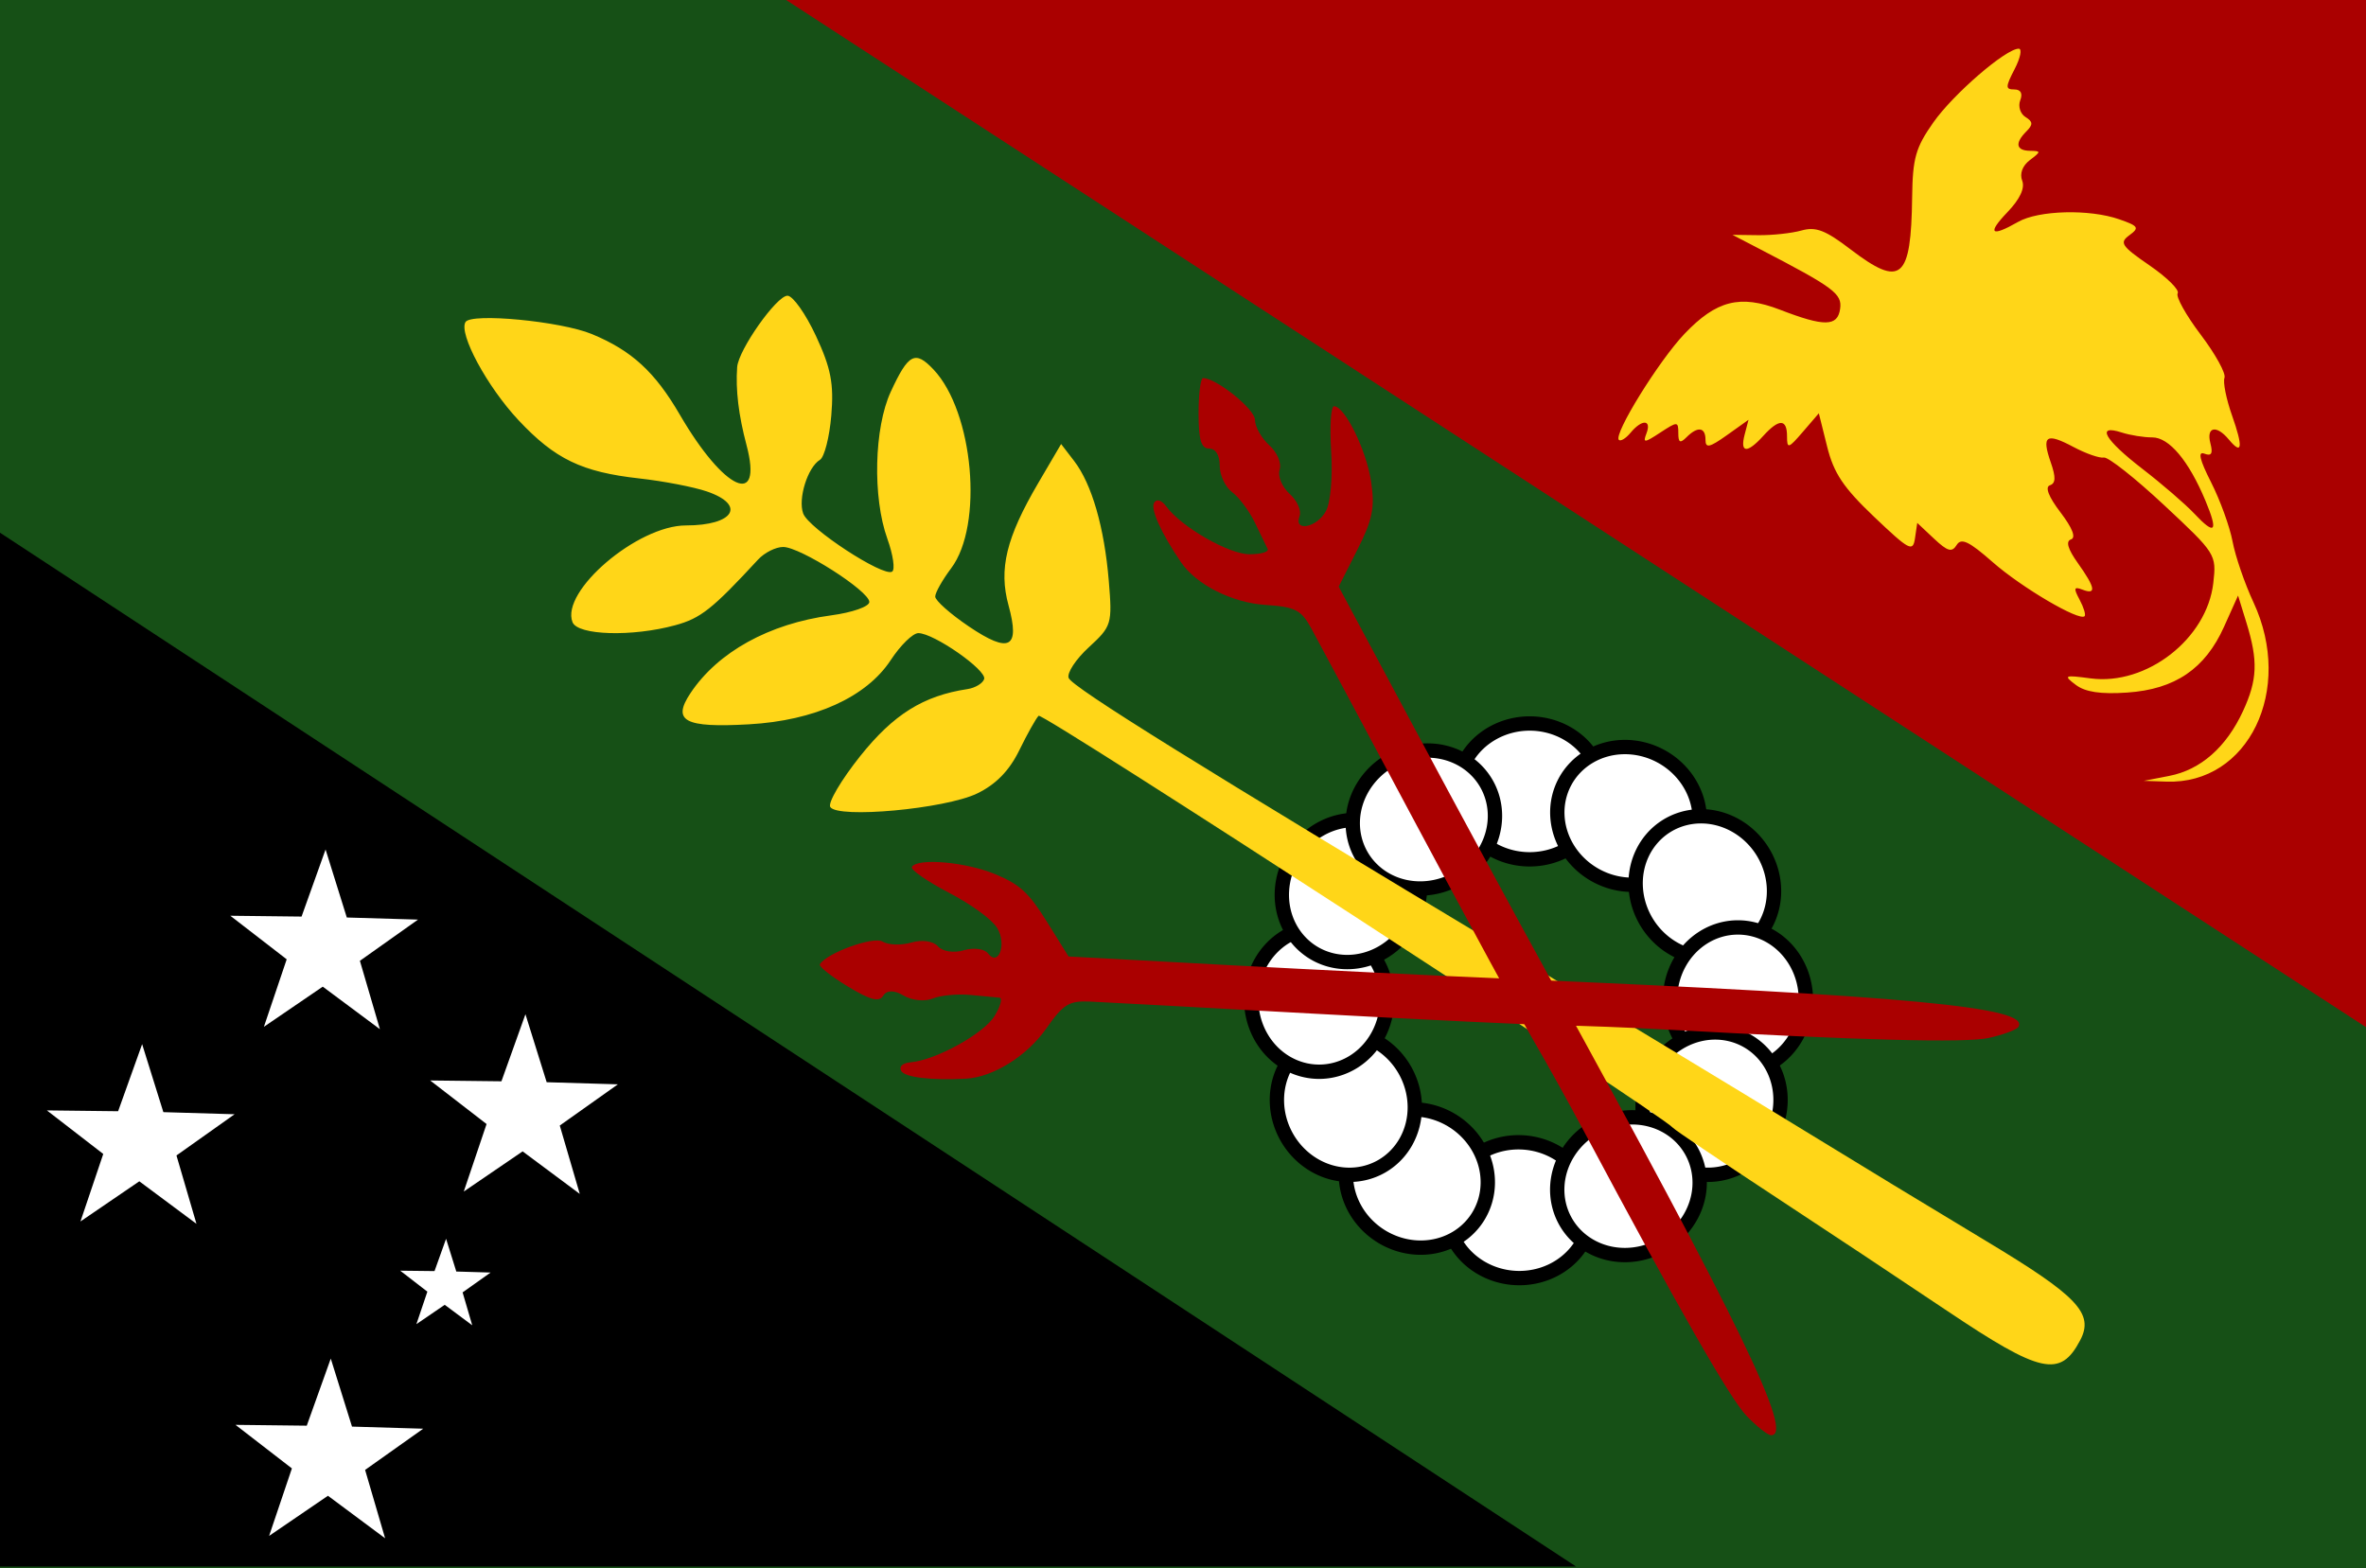
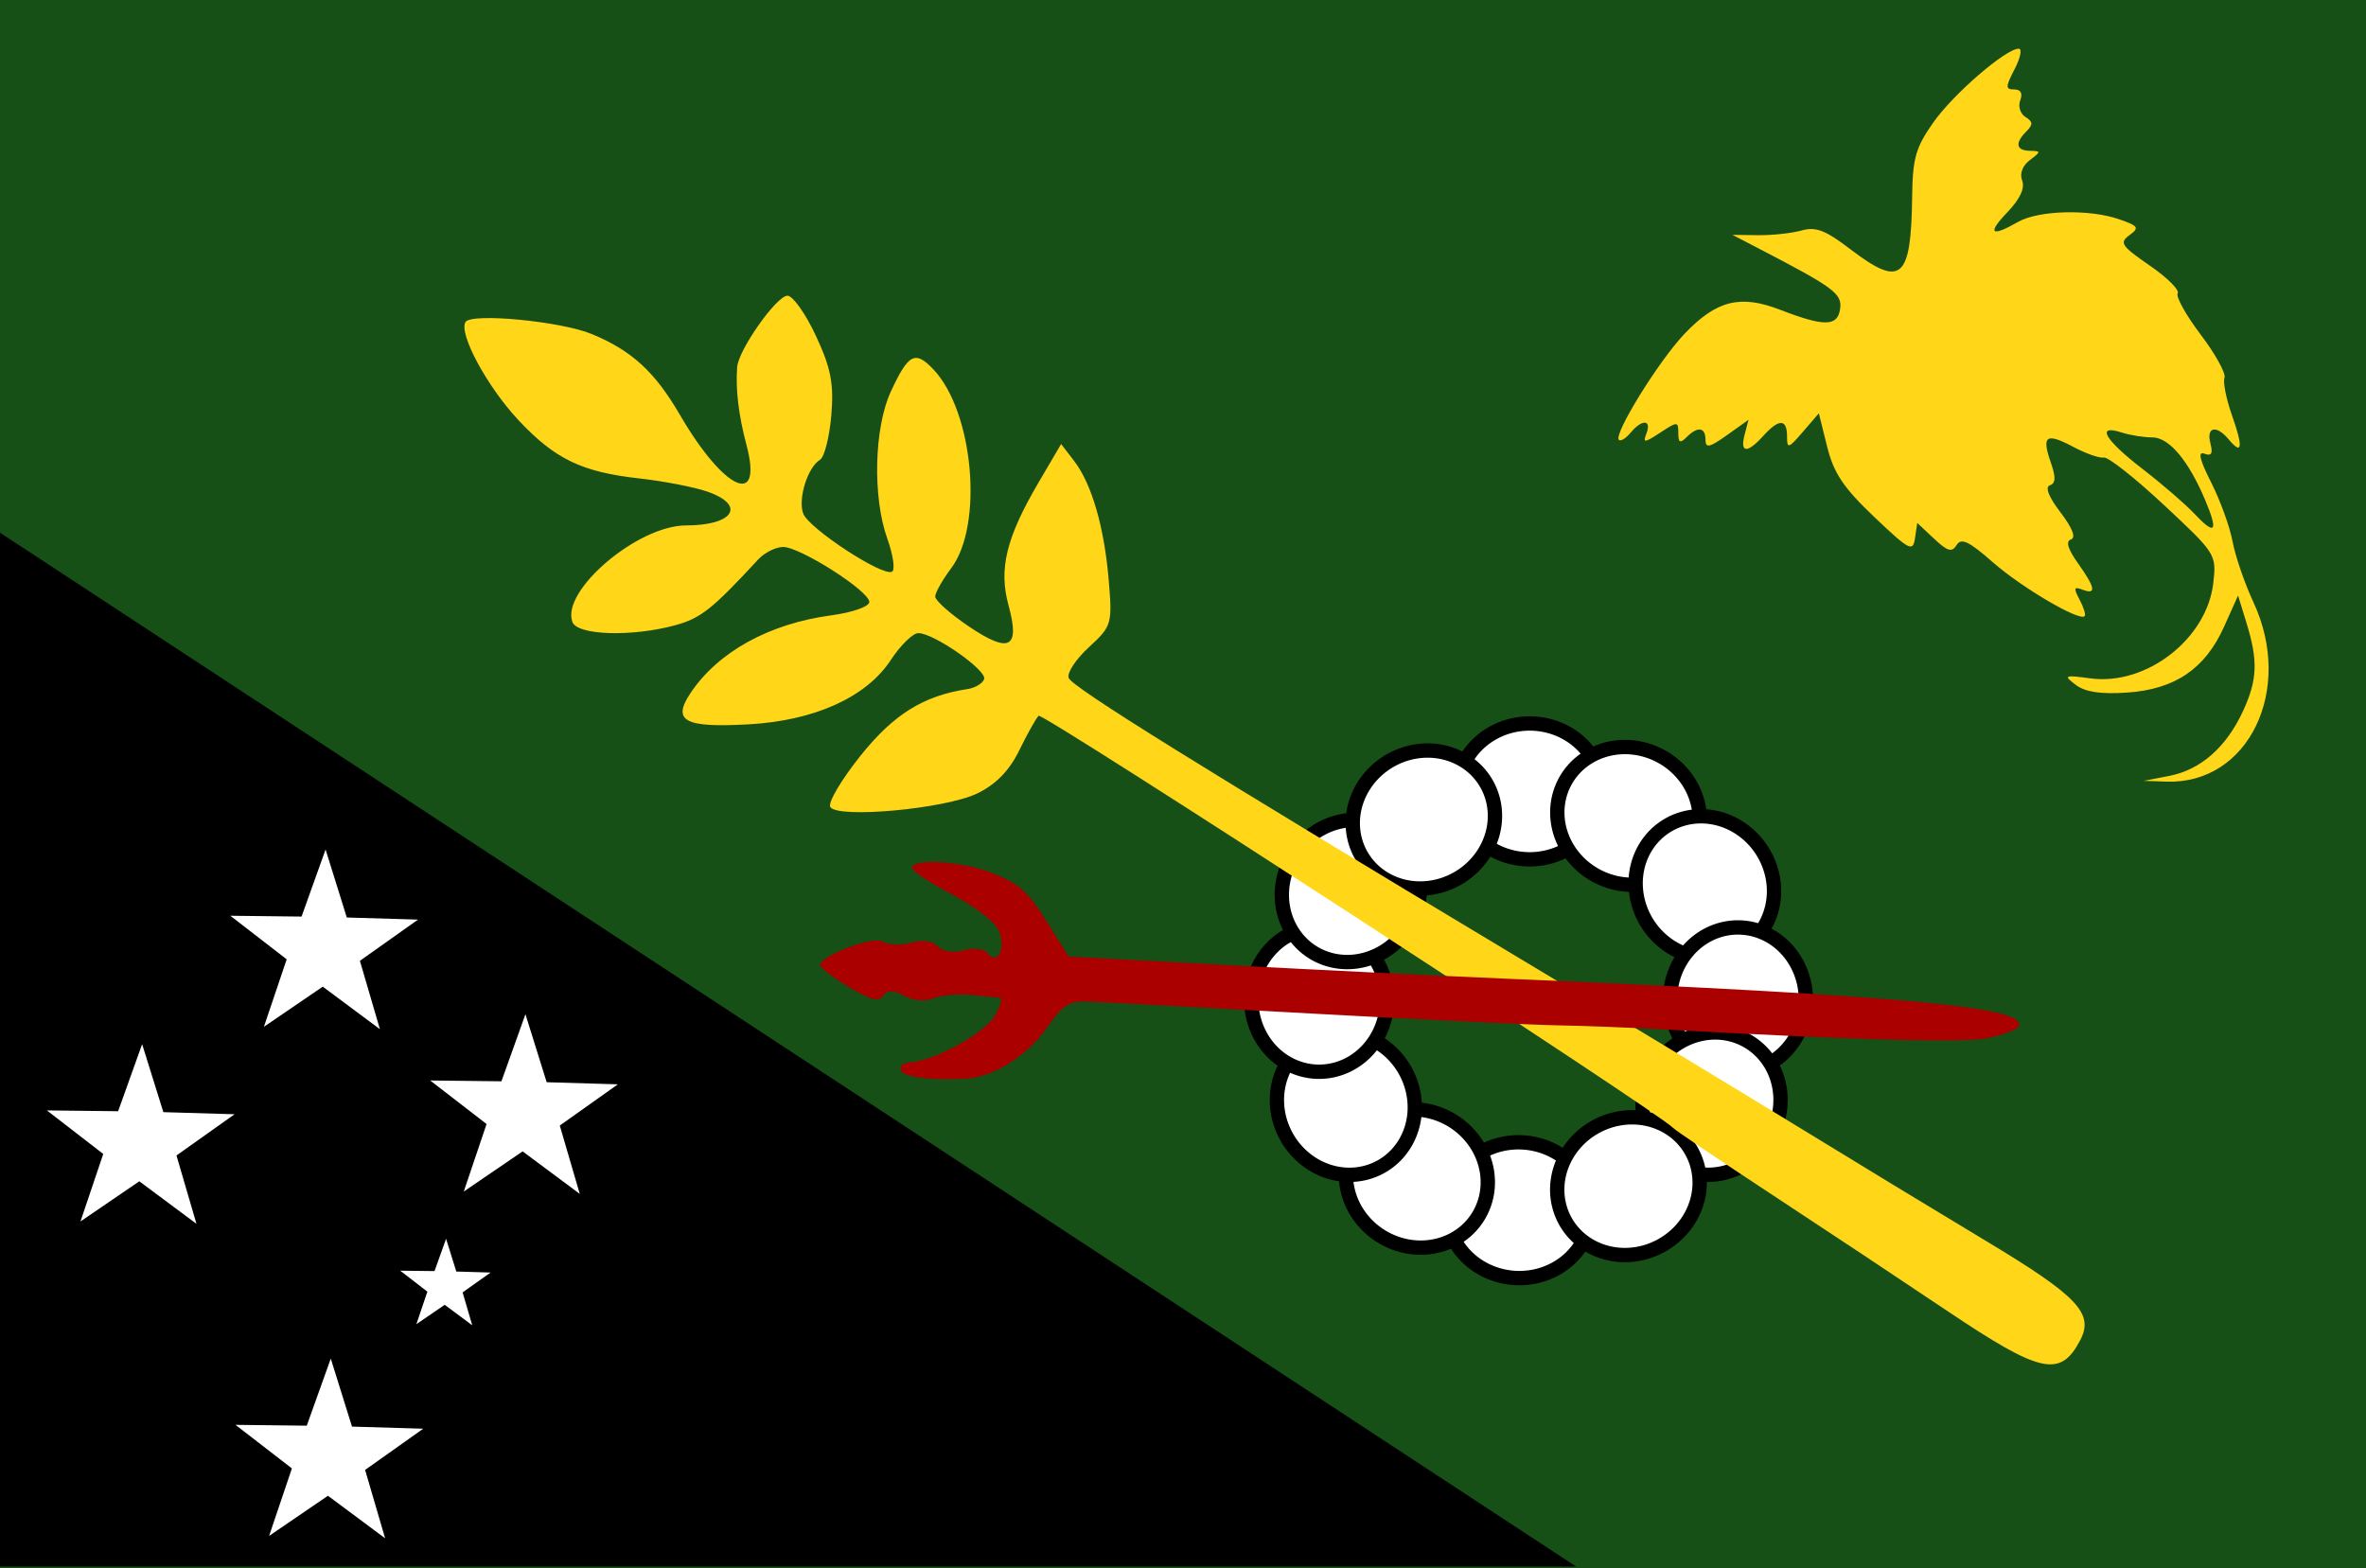
<svg xmlns="http://www.w3.org/2000/svg" width="632" height="419" version="1.0">
  <path style="opacity:1;color:#000;fill:#165016;fill-opacity:1;fill-rule:nonzero;stroke:none;stroke-width:3.378;stroke-linecap:butt;stroke-linejoin:miter;marker:none;marker-start:none;marker-mid:none;marker-end:none;stroke-miterlimit:4;stroke-dasharray:none;stroke-dashoffset:0;stroke-opacity:1;visibility:visible;display:inline;overflow:visible;enable-background:accumulate" d="M25 483.362h632v419H25z" transform="translate(-25 -483.362)" />
  <path style="fill:#000;fill-opacity:1;fill-rule:evenodd;stroke:none;stroke-width:1px;stroke-linecap:butt;stroke-linejoin:miter;stroke-opacity:1" d="m446 901.862-423-277.5.502 277.5H446z" transform="translate(-25 -483.362)" />
-   <path style="fill:#a00;fill-rule:evenodd;stroke:none;stroke-width:1px;stroke-linecap:butt;stroke-linejoin:miter;stroke-opacity:1" d="M660.988 760.362 235 483.362l427-.5-1.012 277.5z" transform="translate(-25 -483.362)" />
+   <path style="fill:#a00;fill-rule:evenodd;stroke:none;stroke-width:1px;stroke-linecap:butt;stroke-linejoin:miter;stroke-opacity:1" d="M660.988 760.362 235 483.362z" transform="translate(-25 -483.362)" />
  <path style="opacity:1;color:#000;fill:#fff;fill-opacity:1;fill-rule:nonzero;stroke:none;stroke-width:3.378;stroke-linecap:butt;stroke-linejoin:miter;marker:none;marker-start:none;marker-mid:none;marker-end:none;stroke-miterlimit:4;stroke-dasharray:none;stroke-dashoffset:0;stroke-opacity:1;visibility:visible;display:inline;overflow:visible;enable-background:accumulate" d="m119 287.362-16.224-12.075-16.706 11.4 6.471-19.162-16.004-12.366 20.223.233 6.815-19.042 6.028 19.305 20.216.597-16.498 11.699L119 287.362z" transform="translate(-10.499 4.538) scale(.941)" />
  <path style="opacity:1;color:#000;fill:#fff;fill-opacity:1;fill-rule:nonzero;stroke:none;stroke-width:3.378;stroke-linecap:butt;stroke-linejoin:miter;marker:none;marker-start:none;marker-mid:none;marker-end:none;stroke-miterlimit:4;stroke-dasharray:none;stroke-dashoffset:0;stroke-opacity:1;visibility:visible;display:inline;overflow:visible;enable-background:accumulate" d="m119 287.362-16.224-12.075-16.706 11.4 6.471-19.162-16.004-12.366 20.223.233 6.815-19.042 6.028 19.305 20.216.597-16.498 11.699L119 287.362z" transform="translate(-59.499 56.538) scale(.941)" />
  <path style="opacity:1;color:#000;fill:#fff;fill-opacity:1;fill-rule:nonzero;stroke:none;stroke-width:3.378;stroke-linecap:butt;stroke-linejoin:miter;marker:none;marker-start:none;marker-mid:none;marker-end:none;stroke-miterlimit:4;stroke-dasharray:none;stroke-dashoffset:0;stroke-opacity:1;visibility:visible;display:inline;overflow:visible;enable-background:accumulate" d="m119 287.362-16.224-12.075-16.706 11.4 6.471-19.162-16.004-12.366 20.223.233 6.815-19.042 6.028 19.305 20.216.597-16.498 11.699L119 287.362z" transform="translate(42.89 48.543) scale(.941)" />
  <path style="opacity:1;color:#000;fill:#fff;fill-opacity:1;fill-rule:nonzero;stroke:none;stroke-width:3.378;stroke-linecap:butt;stroke-linejoin:miter;marker:none;marker-start:none;marker-mid:none;marker-end:none;stroke-miterlimit:4;stroke-dasharray:none;stroke-dashoffset:0;stroke-opacity:1;visibility:visible;display:inline;overflow:visible;enable-background:accumulate" d="m119 287.362-16.224-12.075-16.706 11.4 6.471-19.162-16.004-12.366 20.223.233 6.815-19.042 6.028 19.305 20.216.597-16.498 11.699L119 287.362z" transform="translate(-9.11 140.543) scale(.941)" />
  <path style="opacity:1;color:#000;fill:#fff;fill-opacity:1;fill-rule:nonzero;stroke:none;stroke-width:3.378;stroke-linecap:butt;stroke-linejoin:miter;marker:none;marker-start:none;marker-mid:none;marker-end:none;stroke-miterlimit:4;stroke-dasharray:none;stroke-dashoffset:0;stroke-opacity:1;visibility:visible;display:inline;overflow:visible;enable-background:accumulate" d="m119 287.362-16.224-12.075-16.706 11.4 6.471-19.162-16.004-12.366 20.223.233 6.815-19.042 6.028 19.305 20.216.597-16.498 11.699L119 287.362z" transform="matrix(.453 0 0 .453 72.238 223.875)" />
  <path transform="matrix(1.134 0 0 1.134 -86.957 -67.951)" d="M454 246.362a17 16 0 1 1-34 0 17 16 0 1 1 34 0z" style="opacity:1;color:#000;fill:#fff;fill-opacity:1;fill-rule:nonzero;stroke:#000;stroke-width:3.378;stroke-linecap:butt;stroke-linejoin:miter;marker:none;marker-start:none;marker-mid:none;marker-end:none;stroke-miterlimit:4;stroke-dasharray:none;stroke-dashoffset:0;stroke-opacity:1;visibility:visible;display:inline;overflow:visible;enable-background:accumulate" />
  <path transform="matrix(.999 .536 -.536 .999 130.497 -262.379)" d="M454 246.362a17 16 0 1 1-34 0 17 16 0 1 1 34 0z" style="opacity:1;color:#000;fill:#fff;fill-opacity:1;fill-rule:nonzero;stroke:#000;stroke-width:3.378;stroke-linecap:butt;stroke-linejoin:miter;marker:none;marker-start:none;marker-mid:none;marker-end:none;stroke-miterlimit:4;stroke-dasharray:none;stroke-dashoffset:0;stroke-opacity:1;visibility:visible;display:inline;overflow:visible;enable-background:accumulate" />
  <path transform="matrix(.616 .952 -.952 .616 420.735 -330.769)" d="M454 246.362a17 16 0 1 1-34 0 17 16 0 1 1 34 0z" style="opacity:1;color:#000;fill:#fff;fill-opacity:1;fill-rule:nonzero;stroke:#000;stroke-width:3.378;stroke-linecap:butt;stroke-linejoin:miter;marker:none;marker-start:none;marker-mid:none;marker-end:none;stroke-miterlimit:4;stroke-dasharray:none;stroke-dashoffset:0;stroke-opacity:1;visibility:visible;display:inline;overflow:visible;enable-background:accumulate" />
  <path transform="matrix(.006 1.134 -1.134 .006 740.99 -229.992)" d="M454 246.362a17 16 0 1 1-34 0 17 16 0 1 1 34 0z" style="opacity:1;color:#000;fill:#fff;fill-opacity:1;fill-rule:nonzero;stroke:#000;stroke-width:3.378;stroke-linecap:butt;stroke-linejoin:miter;marker:none;marker-start:none;marker-mid:none;marker-end:none;stroke-miterlimit:4;stroke-dasharray:none;stroke-dashoffset:0;stroke-opacity:1;visibility:visible;display:inline;overflow:visible;enable-background:accumulate" />
  <path transform="matrix(-.555 .989 -.989 -.555 943.378 -.629)" d="M454 246.362a17 16 0 1 1-34 0 17 16 0 1 1 34 0z" style="opacity:1;color:#000;fill:#fff;fill-opacity:1;fill-rule:nonzero;stroke:#000;stroke-width:3.378;stroke-linecap:butt;stroke-linejoin:miter;marker:none;marker-start:none;marker-mid:none;marker-end:none;stroke-miterlimit:4;stroke-dasharray:none;stroke-dashoffset:0;stroke-opacity:1;visibility:visible;display:inline;overflow:visible;enable-background:accumulate" />
  <path transform="matrix(-1.132 -.059 .059 -1.132 885.871 627.966)" d="M454 246.362a17 16 0 1 1-34 0 17 16 0 1 1 34 0z" style="opacity:1;color:#000;fill:#fff;fill-opacity:1;fill-rule:nonzero;stroke:#000;stroke-width:3.378;stroke-linecap:butt;stroke-linejoin:miter;marker:none;marker-start:none;marker-mid:none;marker-end:none;stroke-miterlimit:4;stroke-dasharray:none;stroke-dashoffset:0;stroke-opacity:1;visibility:visible;display:inline;overflow:visible;enable-background:accumulate" />
  <path transform="matrix(-.999 .536 -.536 -.999 1003.601 328.771)" d="M454 246.362a17 16 0 1 1-34 0 17 16 0 1 1 34 0z" style="opacity:1;color:#000;fill:#fff;fill-opacity:1;fill-rule:nonzero;stroke:#000;stroke-width:3.378;stroke-linecap:butt;stroke-linejoin:miter;marker:none;marker-start:none;marker-mid:none;marker-end:none;stroke-miterlimit:4;stroke-dasharray:none;stroke-dashoffset:0;stroke-opacity:1;visibility:visible;display:inline;overflow:visible;enable-background:accumulate" />
  <path transform="matrix(-.958 -.606 .606 -.958 647.817 815.675)" d="M454 246.362a17 16 0 1 1-34 0 17 16 0 1 1 34 0z" style="opacity:1;color:#000;fill:#fff;fill-opacity:1;fill-rule:nonzero;stroke:#000;stroke-width:3.378;stroke-linecap:butt;stroke-linejoin:miter;marker:none;marker-start:none;marker-mid:none;marker-end:none;stroke-miterlimit:4;stroke-dasharray:none;stroke-dashoffset:0;stroke-opacity:1;visibility:visible;display:inline;overflow:visible;enable-background:accumulate" />
  <path transform="matrix(-.556 -.988 .988 -.556 359.067 863.581)" d="M454 246.362a17 16 0 1 1-34 0 17 16 0 1 1 34 0z" style="opacity:1;color:#000;fill:#fff;fill-opacity:1;fill-rule:nonzero;stroke:#000;stroke-width:3.378;stroke-linecap:butt;stroke-linejoin:miter;marker:none;marker-start:none;marker-mid:none;marker-end:none;stroke-miterlimit:4;stroke-dasharray:none;stroke-dashoffset:0;stroke-opacity:1;visibility:visible;display:inline;overflow:visible;enable-background:accumulate" />
  <path transform="matrix(.002 -1.134 1.134 .002 72.118 762.101)" d="M454 246.362a17 16 0 1 1-34 0 17 16 0 1 1 34 0z" style="opacity:1;color:#000;fill:#fff;fill-opacity:1;fill-rule:nonzero;stroke:#000;stroke-width:3.378;stroke-linecap:butt;stroke-linejoin:miter;marker:none;marker-start:none;marker-mid:none;marker-end:none;stroke-miterlimit:4;stroke-dasharray:none;stroke-dashoffset:0;stroke-opacity:1;visibility:visible;display:inline;overflow:visible;enable-background:accumulate" />
  <path transform="rotate(-58.486 391.293 379.001) scale(1.134)" d="M454 246.362a17 16 0 1 1-34 0 17 16 0 1 1 34 0z" style="opacity:1;color:#000;fill:#fff;fill-opacity:1;fill-rule:nonzero;stroke:#000;stroke-width:3.378;stroke-linecap:butt;stroke-linejoin:miter;marker:none;marker-start:none;marker-mid:none;marker-end:none;stroke-miterlimit:4;stroke-dasharray:none;stroke-dashoffset:0;stroke-opacity:1;visibility:visible;display:inline;overflow:visible;enable-background:accumulate" />
  <path transform="matrix(.981 -.568 .568 .981 -188.291 225.469)" d="M454 246.362a17 16 0 1 1-34 0 17 16 0 1 1 34 0z" style="opacity:1;color:#000;fill:#fff;fill-opacity:1;fill-rule:nonzero;stroke:#000;stroke-width:3.378;stroke-linecap:butt;stroke-linejoin:miter;marker:none;marker-start:none;marker-mid:none;marker-end:none;stroke-miterlimit:4;stroke-dasharray:none;stroke-dashoffset:0;stroke-opacity:1;visibility:visible;display:inline;overflow:visible;enable-background:accumulate" />
  <path style="fill:#ffd618;fill-opacity:1" d="M604.48 690.632c8.353-1.619 15.215-7.659 19.671-17.312 3.856-8.354 4.051-13.417.912-23.594l-2.24-7.26-3.745 8.334c-5.052 11.244-13.093 16.71-25.863 17.58-7.075.482-11.188-.133-13.731-2.052-3.381-2.552-3.11-2.671 3.959-1.736 14.948 1.978 31.089-10.588 32.771-25.514.857-7.6.707-7.836-13.157-20.783-7.713-7.203-14.947-12.917-16.076-12.697-1.129.219-4.783-1.053-8.12-2.826-7.318-3.89-8.564-3.047-6.072 4.102 1.393 3.995 1.33 5.618-.238 6.14-1.351.45-.313 3.093 2.836 7.222 3.198 4.193 4.199 6.768 2.809 7.231-1.454.485-.855 2.548 1.833 6.324 4.692 6.589 5.032 8.554 1.226 7.094-2.285-.877-2.417-.412-.76 2.684 1.102 2.059 1.705 4.043 1.341 4.408-1.41 1.41-16.841-7.664-24.541-14.43-6.35-5.58-8.418-6.563-9.641-4.585-1.259 2.038-2.413 1.714-6.04-1.694l-4.484-4.212-.603 4.095c-.552 3.748-1.477 3.264-10.922-5.722-8.196-7.798-10.776-11.652-12.541-18.737l-2.223-8.92-4.247 4.937c-3.894 4.527-4.247 4.627-4.247 1.206 0-4.711-2.149-4.745-6.352-.101-4.292 4.743-6.269 4.609-4.975-.337l1.037-3.967-5.745 4.091c-4.688 3.338-5.745 3.567-5.745 1.245 0-3.395-2.082-3.668-5.082-.668-1.694 1.694-2.178 1.446-2.178-1.116 0-3.148-.214-3.154-4.818-.137-4.289 2.81-4.694 2.833-3.687.209 1.428-3.722-1.204-3.835-4.236-.182-1.263 1.521-2.675 2.387-3.139 1.923-1.483-1.483 10.647-21.093 17.508-28.305 8.534-8.971 14.896-10.582 25.541-6.467 11.838 4.576 15.375 4.527 16.051-.222.577-4.058-1.566-5.653-21.603-16.065l-7.157-3.719 6.837.089c3.76.049 8.979-.513 11.597-1.248 3.826-1.075 6.387-.096 13.049 4.991 13.583 10.371 16.235 8.134 16.518-13.934.134-10.392.929-13.196 5.646-19.907 5.345-7.605 19.372-19.723 22.828-19.723.946 0 .453 2.45-1.095 5.445-2.474 4.784-2.487 5.445-.104 5.445 1.741 0 2.313 1.04 1.597 2.906-.613 1.598.018 3.606 1.403 4.462 2.005 1.239 2.059 2.015.264 3.81-3.157 3.157-2.805 5.147.923 5.215 3.01.055 3.008.185-.032 2.492-1.972 1.497-2.755 3.613-2.033 5.495.766 1.997-.602 4.916-3.938 8.398-5.512 5.754-4.425 6.759 2.826 2.614 5.467-3.125 19.064-3.48 27.024-.705 5.166 1.801 5.457 2.257 2.718 4.261-2.735 2-2.147 2.878 5.412 8.078 4.664 3.209 8.034 6.556 7.489 7.438-.545.882 2.224 5.853 6.155 11.046 3.93 5.193 6.787 10.378 6.348 11.522-.439 1.144.458 5.643 1.994 9.997 3.038 8.611 2.753 10.814-.839 6.486-3.299-3.975-6.072-3.407-4.918 1.007.721 2.756.288 3.505-1.605 2.779-1.815-.696-1.275 1.604 1.799 7.67 2.415 4.766 4.993 11.876 5.73 15.801.736 3.925 3.245 11.23 5.576 16.234 10.897 23.401-1.349 48.662-23.226 47.911l-6.078-.209 6.846-1.327zm9.644-73.485c-4.469-10.696-9.717-16.952-14.208-16.936-2.253.008-5.934-.582-8.18-1.31-6.95-2.254-4.592 1.895 5.502 9.683 5.272 4.068 11.537 9.472 13.922 12.011 5.561 5.919 6.447 4.889 2.964-3.447zM545.08 833.531c-11.806-7.929-32.881-21.915-46.834-31.08-13.953-9.165-25.807-17.166-26.344-17.779-3.369-3.853-168.45-111.097-169.469-110.095-.693.681-3.021 4.839-5.172 9.238-2.665 5.449-6.263 9.129-11.288 11.541-8.56 4.11-37.214 6.738-39.191 3.595-.694-1.103 2.914-7.236 8.018-13.628 8.873-11.115 16.851-16.096 28.631-17.875 2.058-.311 4.061-1.511 4.453-2.667.793-2.34-13.439-12.282-17.582-12.282-1.453 0-4.765 3.236-7.36 7.192-6.505 9.916-20.346 16.189-37.891 17.172-17.21.964-20.601-.848-15.605-8.342 7.32-10.98 21.014-18.551 37.558-20.765 5.684-.761 10.229-2.358 10.21-3.588-.047-2.942-18.452-14.683-23.018-14.683-1.971 0-4.979 1.51-6.685 3.356-12.23 13.236-15.327 15.692-22.128 17.548-11.541 3.149-26.075 2.718-27.454-.815-3.233-8.28 17.357-25.843 30.298-25.843 12.816 0 16.18-5.448 5.604-9.076-3.488-1.197-11.611-2.762-18.05-3.478-15.357-1.708-22.525-5.162-32.268-15.551-8.393-8.949-16.076-23.191-14.157-26.244 1.564-2.487 25.477-.202 33.741 3.224 10.659 4.419 16.822 10.072 23.513 21.564 11.793 20.258 22.285 25.027 17.798 8.091-2.13-8.04-2.938-14.773-2.499-20.817.335-4.607 10.533-19.083 13.444-19.083 1.429 0 4.848 4.827 7.596 10.727 4.019 8.628 4.823 12.791 4.107 21.272-.489 5.8-1.854 11.131-3.032 11.846-3.292 1.999-5.914 10.4-4.476 14.339 1.451 3.976 21.345 16.993 23.744 15.536.855-.519.284-4.482-1.269-8.807-3.973-11.066-3.538-29.619.92-39.267 4.707-10.186 6.513-11.125 11.416-5.931 10.707 11.343 13.393 41.557 4.719 53.088-2.346 3.119-4.266 6.527-4.266 7.574 0 1.047 4.031 4.629 8.957 7.96 10.892 7.365 13.767 5.842 10.624-5.628-2.657-9.698-.62-18.069 7.956-32.694l6.095-10.395 3.477 4.531c4.725 6.156 8.065 17.711 9.257 32.029.959 11.522.775 12.135-5.332 17.741-3.479 3.194-5.903 6.885-5.386 8.203.968 2.47 34.763 23.49 119.488 74.321 26.832 16.098 60.64 36.546 75.129 45.441 14.489 8.895 37.16 22.67 50.38 30.612 24.55 14.749 28.956 19.389 25.202 26.542-5.304 10.106-10.53 8.95-35.578-7.873z" transform="translate(-25 -483.362)" />
  <g>
-     <path d="M480.48 404.547c-4.408-4.601-18.391-29.082-43.254-75.728-4.14-7.766-10.254-18.781-13.589-24.476s-17.364-31.536-31.179-57.425c-13.814-25.888-26.506-49.611-28.205-52.718-2.681-4.902-4.295-5.726-12.226-6.236-8.917-.574-18.496-5.415-22.569-11.407-5.306-7.805-8.2-14.223-7.169-15.892.686-1.11 2.004-.704 3.25 1.001 3.995 5.463 16.707 12.765 22.224 12.765 3.048 0 5.233-.635 4.854-1.412-.378-.777-1.919-3.954-3.423-7.06-1.504-3.107-4.23-6.755-6.059-8.109-1.828-1.353-3.324-4.53-3.324-7.06 0-2.834-1.084-4.6-2.824-4.6-2.134 0-2.824-2.301-2.824-9.414 0-5.178.535-9.414 1.19-9.414 3.534 0 13.872 8.316 13.872 11.158 0 1.826 1.706 4.864 3.792 6.752 2.143 1.939 3.36 4.795 2.798 6.566-.556 1.752.622 4.597 2.671 6.451 2.016 1.824 3.208 4.508 2.649 5.964-1.654 4.311 4.672 3.08 7.055-1.374 1.241-2.319 1.829-9.093 1.389-16.004-.42-6.59-.075-11.982.766-11.982 2.886 0 8.636 11.69 9.902 20.13 1.046 6.977.404 10.149-3.696 18.252l-4.962 9.808 20.105 37.566c11.058 20.661 27.095 50.274 35.639 65.807 51.678 93.954 65.912 123.321 59.773 123.321-.889 0-3.871-2.354-6.627-5.231z" style="fill:#a00" transform="translate(-14 -26.362)" />
    <path d="M545.257 303.647c-6.22 1.383-34.403.642-87.18-2.292-8.787-.488-21.376-.972-27.974-1.075-6.599-.103-35.969-1.509-65.268-3.124-29.299-1.615-56.164-3.066-59.702-3.225-5.582-.25-7.123.703-11.673 7.219-5.115 7.327-14.222 13.006-21.458 13.381-9.425.488-16.413-.365-17.305-2.113-.593-1.162.437-2.078 2.541-2.26 6.743-.582 19.579-7.664 22.44-12.382 1.581-2.606 2.171-4.804 1.31-4.883-.86-.079-4.376-.41-7.812-.735-3.436-.325-7.97.114-10.075.975-2.105.861-5.597.492-7.76-.82-2.423-1.47-4.496-1.459-5.398.029-1.107 1.824-3.432 1.221-9.514-2.468-4.427-2.685-7.771-5.34-7.432-5.9 1.833-3.022 14.304-7.548 16.735-6.074 1.561.947 5.044 1.064 7.74.259 2.769-.826 5.842-.386 7.064 1.013 1.209 1.384 4.253 1.852 6.9 1.062 2.605-.777 5.518-.405 6.473.828 2.828 3.651 5.056-2.397 2.484-6.745-1.339-2.264-6.826-6.279-12.963-9.487-5.852-3.059-10.284-6.15-9.848-6.869 1.497-2.467 14.474-1.321 22.347 1.974 6.508 2.724 8.887 4.918 13.689 12.626l5.812 9.329 42.546 2.293c23.4 1.261 57.037 2.907 74.748 3.658 107.132 4.542 139.624 7.602 136.44 12.85-.461.76-4.02 2.089-7.91 2.954z" style="fill:#a00" transform="translate(-14 -26.362)" />
  </g>
</svg>